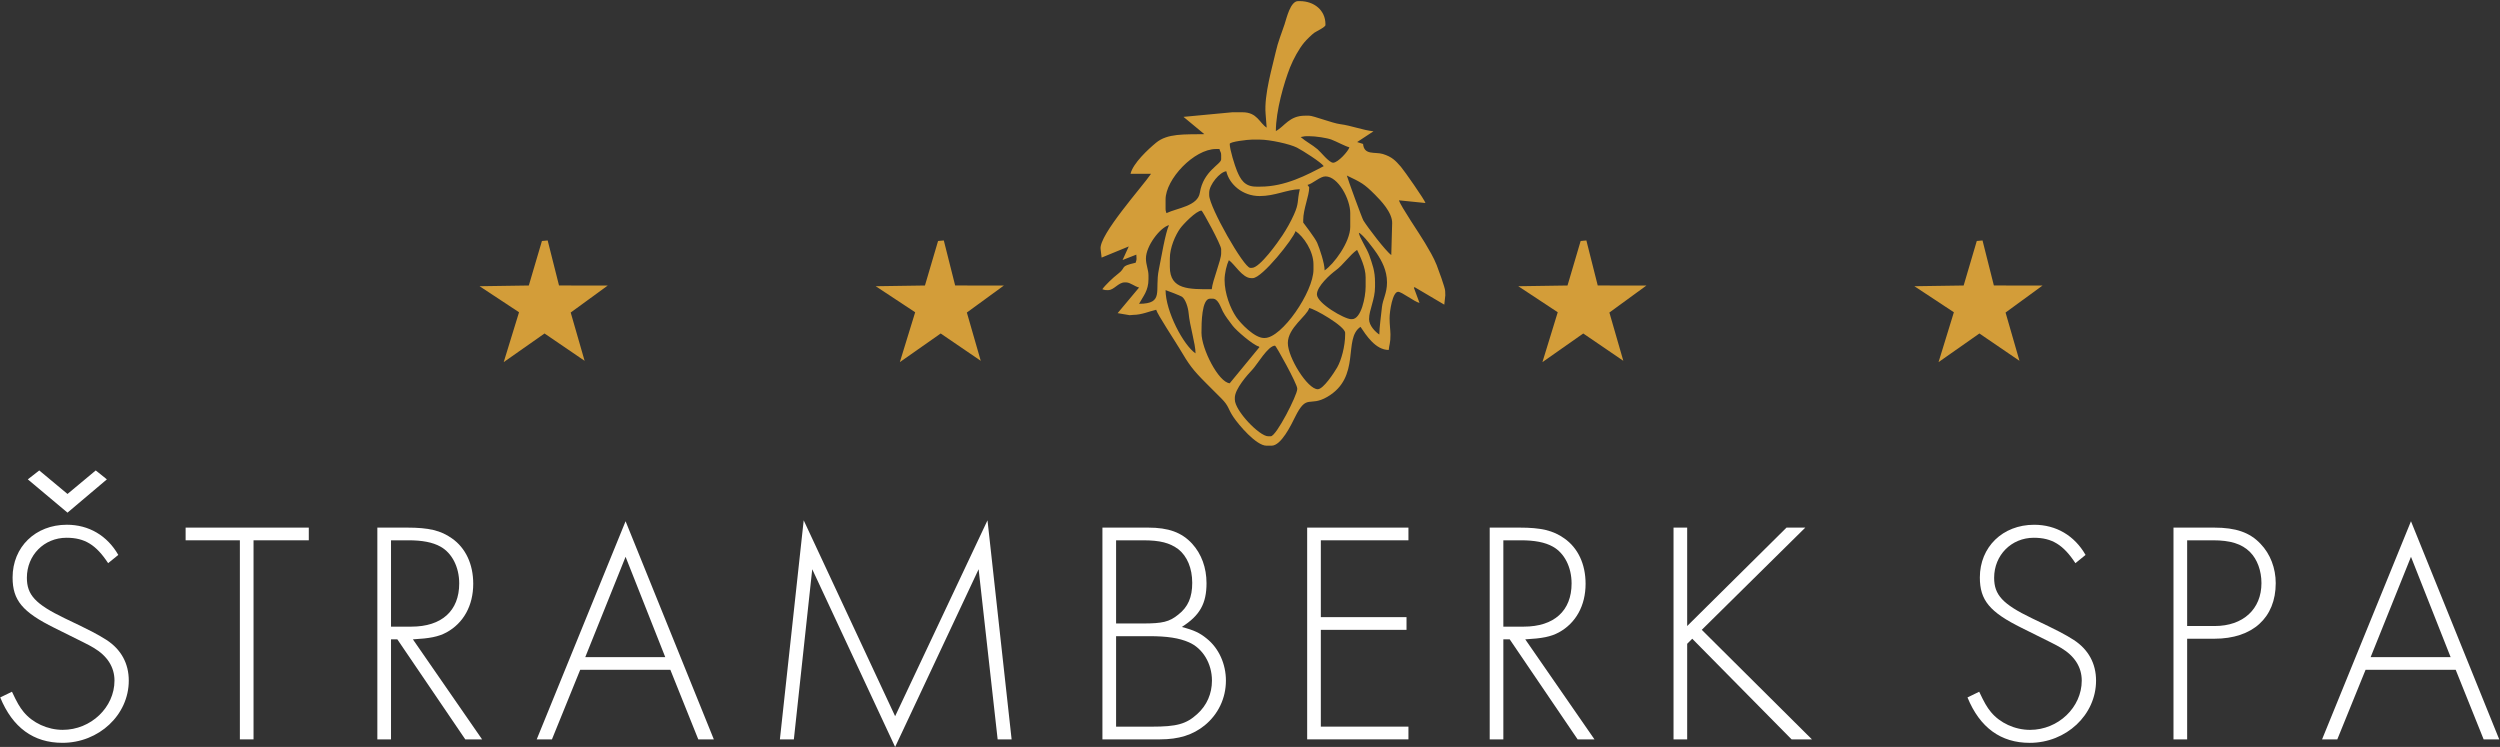
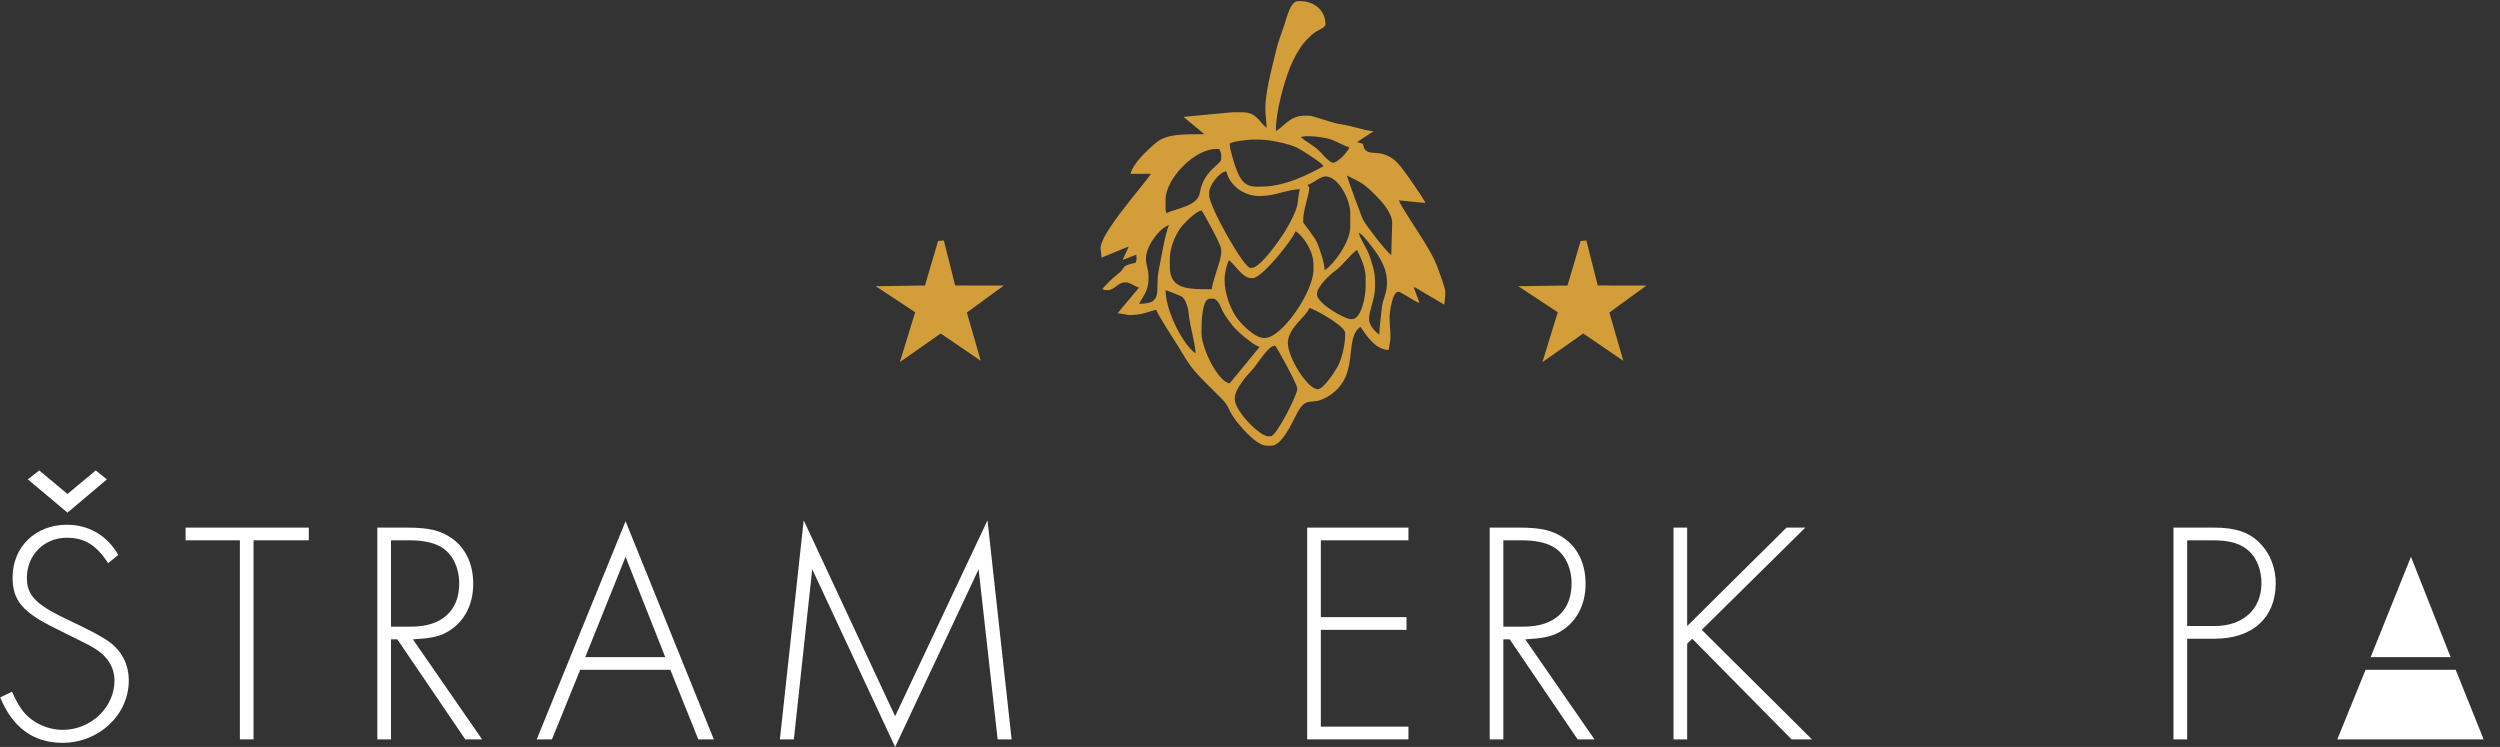
<svg xmlns="http://www.w3.org/2000/svg" width="100%" height="100%" viewBox="0 0 2102 628" version="1.1" xml:space="preserve" style="fill-rule:evenodd;clip-rule:evenodd;stroke-linejoin:round;stroke-miterlimit:2;">
  <rect x="0" y="0" width="2102" height="628" fill="#333333" stroke="none" />
  <g transform="matrix(1,0,0,1,-0.01,-0.021)">
    <g transform="matrix(1,0,0,1,-189.521,-1217.57)">
      <g transform="matrix(3.437,0,0,3.437,-307.724,1791.18)">
        <g transform="matrix(4.167,0,0,4.167,-786.314,-3350.85)">
          <path d="M298.322,771.784C298.322,770.589 298.801,768.946 299.153,768.05C299.349,767.558 299.682,766.945 299.992,766.578C300.114,766.432 300.437,766.112 300.58,766.012C300.686,765.937 301.233,765.682 301.233,765.561L301.233,765.511C301.233,764.687 300.563,764.156 299.727,764.156L299.627,764.156C299.174,764.156 298.953,765.151 298.832,765.52C298.665,766.025 298.44,766.567 298.321,767.115C298.123,768.006 297.622,769.646 297.72,770.78L297.782,771.583C297.354,771.305 297.229,770.681 296.365,770.681L295.762,770.681L292.898,770.951L294.123,771.966C292.943,771.986 291.956,771.913 291.282,772.475C290.826,772.853 289.933,773.677 289.79,774.294L290.993,774.294C290.51,775.019 287.921,777.887 288.033,778.712L288.092,779.213L289.687,778.557L289.323,779.355L290.131,779.038L290.142,779.263C290.142,779.399 290.117,779.402 290.091,779.514C289.085,779.746 289.61,779.757 289.018,780.197C288.785,780.37 288.281,780.852 288.134,781.07C288.246,781.097 288.249,781.121 288.385,781.121L288.485,781.121C288.813,781.121 289.079,780.67 289.438,780.67L289.539,780.67C289.766,780.67 290.036,780.91 290.292,780.97L289.033,782.474L289.738,782.594L289.942,782.576C290.433,782.576 290.879,782.372 291.295,782.275C291.367,782.543 292.429,784.154 292.652,784.531C293.229,785.505 293.433,785.793 294.221,786.58C294.533,786.894 294.809,787.168 295.123,787.482C295.583,787.942 295.494,788.077 295.834,788.579C296.135,789.029 297.168,790.255 297.77,790.255L298.071,790.255C298.637,790.255 299.221,789.034 299.45,788.572C300.144,787.168 300.279,788.004 301.333,787.394C303.355,786.222 302.246,783.979 303.291,783.278C303.617,783.763 304.169,784.635 304.948,784.635C304.972,784.342 305.057,784.219 305.05,783.729C305.046,783.436 304.998,783.153 304.998,782.777C304.998,782.356 305.173,781.221 305.5,781.221C305.718,781.221 306.445,781.803 306.755,781.874L306.425,780.983L306.467,780.947L308.21,781.975L308.27,781.423L308.261,781.172C308.261,780.987 307.841,779.85 307.765,779.657C307.572,779.169 307.325,778.78 307.072,778.344C306.807,777.887 305.623,776.161 305.55,775.851L307.105,776.008C307.056,775.818 305.849,774.096 305.663,773.882C305.338,773.509 305.137,773.298 304.605,773.131C304.152,772.991 303.499,773.225 303.442,772.54L303.093,772.43L304.053,771.798C303.422,771.733 302.76,771.464 302.092,771.378C301.647,771.322 300.518,770.882 300.279,770.882L300.029,770.882C299.105,770.882 298.832,771.515 298.322,771.784M300.768,772.852C300.45,772.582 300.09,772.408 299.778,772.136C299.934,772.118 299.957,772.085 300.129,772.085L300.279,772.085C300.652,772.085 301.326,772.186 301.586,772.286C301.879,772.395 302.404,772.684 302.639,772.738C302.578,772.965 301.965,773.643 301.685,773.643C301.445,773.643 300.965,773.016 300.768,772.852M295.613,772.54C295.613,772.406 296.694,772.286 296.917,772.286L297.368,772.286C297.976,772.286 299.148,772.546 299.559,772.756C299.883,772.92 300.983,773.621 301.133,773.843C300.17,774.351 298.877,775.047 297.419,775.047L297.168,775.047C296.482,775.047 296.248,774.623 296.038,774.121C295.917,773.831 295.613,772.872 295.613,772.54M291.847,775.8C291.847,774.617 293.515,772.838 294.809,772.838L295.01,772.838C295.05,773.016 295.111,773.009 295.111,773.19L295.111,773.442C295.111,773.737 294.063,774.119 293.86,775.404C293.735,776.194 292.534,776.298 291.898,776.603C291.872,776.49 291.847,776.488 291.847,776.352L291.847,775.8ZM305.098,779.062C304.785,778.851 303.714,777.443 303.462,777.036C303.382,776.906 302.532,774.581 302.489,774.395C303.333,774.8 303.493,774.872 304.132,775.51C304.469,775.849 305.173,776.57 305.149,777.204L305.098,779.062ZM300.179,774.946C300.486,774.875 300.916,774.446 301.233,774.446C301.976,774.446 302.689,775.776 302.689,776.603L302.689,777.406C302.689,778.307 301.719,779.608 301.184,779.964C301.184,779.541 300.891,778.681 300.747,778.344C300.625,778.057 299.928,777.158 299.928,777.156L299.928,777.005C299.928,776.37 300.279,775.585 300.279,775.098C300.279,775.071 300.207,774.988 300.179,774.946M294.408,775.399C294.408,774.927 295.043,774.176 295.412,774.144C295.594,774.923 296.373,775.6 297.368,775.6C298.279,775.6 298.968,775.215 299.727,775.198C299.555,775.94 299.697,775.997 299.376,776.704C299.188,777.12 298.96,777.524 298.714,777.898C298.458,778.29 297.382,779.815 296.917,779.815L296.816,779.815C296.445,779.815 294.408,776.237 294.408,775.548L294.408,775.399ZM290.694,779.263C290.694,778.533 291.521,777.447 292.048,777.306C291.831,777.759 291.579,779.299 291.451,779.92C291.195,781.144 291.784,781.925 290.292,781.925C290.529,781.476 290.844,781.172 290.844,780.47L290.844,780.266C290.844,779.913 290.694,779.649 290.694,779.263M303.193,777.756C303.411,777.817 304.097,778.737 304.245,778.962C304.533,779.398 304.847,779.956 304.847,780.67C304.847,781.309 304.598,781.659 304.549,782.127C304.502,782.594 304.396,783.325 304.396,783.731C304.162,783.573 303.794,783.207 303.794,782.827C303.794,782.27 304.144,781.691 304.144,780.92L304.144,780.67C304.144,779.983 303.988,779.614 303.813,779.094C303.678,778.691 303.229,778.045 303.193,777.756M292.098,779.263C292.098,778.616 292.429,777.887 292.7,777.506C292.868,777.267 293.65,776.454 293.955,776.454C294.018,776.454 295.111,778.473 295.111,778.712L295.111,778.962C295.111,779.368 294.601,780.566 294.559,781.07C293.236,781.07 292.098,781.109 292.098,779.764L292.098,779.263ZM297.669,783.932L297.62,783.932C297.069,783.932 296.254,783.08 295.992,782.699C295.654,782.2 295.311,781.333 295.311,780.517C295.311,780.136 295.437,779.624 295.563,779.364C295.895,779.587 296.356,780.417 296.867,780.417L296.967,780.417C297.517,780.417 299.362,778.088 299.477,777.658C299.953,777.976 300.53,778.832 300.53,779.614L300.53,779.917C300.53,781.226 298.672,783.932 297.669,783.932M300.732,781.372C300.732,780.891 301.53,780.189 301.836,779.964C302.257,779.66 302.686,779.033 303.09,778.761C303.28,779.159 303.592,779.799 303.592,780.367L303.592,780.92C303.592,781.536 303.329,782.827 302.79,782.827L302.74,782.827C302.354,782.827 300.732,781.895 300.732,781.372M291.847,781.121C291.939,781.145 292.743,781.46 292.814,781.512C293.023,781.67 293.171,782.138 293.201,782.477C293.266,783.22 293.606,784.276 293.606,784.835C292.905,784.365 291.847,782.376 291.847,781.121M293.955,783.63C293.955,783.063 293.965,781.623 294.459,781.623L294.609,781.623C294.938,781.623 295.074,782.109 295.21,782.376C295.373,782.689 295.573,782.925 295.783,783.21C295.998,783.498 296.977,784.342 297.32,784.432L297.359,784.468L295.613,786.591C294.954,786.535 293.955,784.563 293.955,783.63M300.782,786.941C300.181,786.941 299.025,785.073 299.025,784.231C299.025,783.327 300.156,782.639 300.279,782.175C300.564,782.199 302.389,783.239 302.389,783.63L302.389,783.731C302.389,784.405 302.17,785.234 301.917,785.669C301.749,785.957 301.111,786.941 300.782,786.941M298.021,789.703L297.872,789.703C297.359,789.703 295.913,788.202 295.913,787.544L295.913,787.444C295.913,786.922 296.66,786.088 296.955,785.776C297.229,785.487 297.862,784.383 298.272,784.383C298.335,784.383 299.576,786.631 299.576,786.894L299.576,786.941C299.576,787.279 298.353,789.703 298.021,789.703" style="fill:rgb(211,157,57);fill-rule:nonzero;" />
        </g>
        <g transform="matrix(4.167,0,0,4.167,-786.314,-3312.74)">
-           <path d="M254.465,771.705L251.575,771.748L253.891,773.276L252.991,776.204L255.388,774.522L257.741,776.127L256.924,773.292L259.101,771.706L256.238,771.705L255.572,769.061L255.235,769.092L254.465,771.705Z" style="fill:rgb(211,157,57);fill-rule:nonzero;" />
-         </g>
+           </g>
        <g transform="matrix(4.167,0,0,4.167,-786.314,-3312.74)">
          <path d="M315.444,771.705L312.554,771.748L314.87,773.276L313.971,776.204L316.368,774.522L318.72,776.127L317.902,773.292L320.078,771.706L317.218,771.705L316.551,769.061L316.215,769.092L315.444,771.705Z" style="fill:rgb(211,157,57);fill-rule:nonzero;" />
        </g>
        <g transform="matrix(4.167,0,0,4.167,-786.314,-3312.74)">
-           <path d="M338.7,771.705L335.809,771.748L338.126,773.276L337.226,776.204L339.624,774.522L341.977,776.127L341.16,773.292L343.334,771.706L340.474,771.705L339.808,769.061L339.471,769.092L338.7,771.705Z" style="fill:rgb(211,157,57);fill-rule:nonzero;" />
-         </g>
+           </g>
        <g transform="matrix(4.167,0,0,4.167,-786.314,-3312.74)">
          <path d="M277.721,771.705L274.831,771.748L277.147,773.276L276.247,776.204L278.645,774.522L280.997,776.127L280.181,773.292L282.356,771.706L279.494,771.705L278.828,769.061L278.491,769.092L277.721,771.705Z" style="fill:rgb(211,157,57);fill-rule:nonzero;" />
        </g>
        <g transform="matrix(4.167,0,0,4.167,-786.314,-3163.33)">
          <path d="M229.768,752.151C229.06,751.07 228.389,750.659 227.327,750.659C226.005,750.659 224.998,751.684 224.998,753.009C224.998,754.014 225.501,754.555 227.197,755.375C228.761,756.121 229.115,756.307 229.675,756.659C230.533,757.219 230.98,758.04 230.98,759.045C230.98,761.059 229.227,762.698 227.084,762.698C225.39,762.698 224.159,761.804 223.433,760.033L224.123,759.698C224.42,760.332 224.568,760.594 224.813,760.892C225.334,761.524 226.209,761.936 227.102,761.936C228.761,761.936 230.141,760.613 230.141,759.045C230.141,758.246 229.712,757.592 228.929,757.126C228.519,756.884 228.445,756.865 226.618,755.952C224.738,755.021 224.159,754.33 224.159,752.99C224.159,751.199 225.501,749.895 227.345,749.895C228.631,749.895 229.712,750.528 230.365,751.667L229.768,752.151ZM227.383,749.185L225.053,747.231L225.724,746.707L227.383,748.088L229.04,746.707L229.694,747.231L227.383,749.185Z" style="fill:white;fill-rule:nonzero;" />
        </g>
        <g transform="matrix(4.167,0,0,4.167,-786.314,-3150.19)">
          <path d="M238.304,759.342L237.502,759.342L237.502,747.655L234.317,747.655L234.317,746.91L241.548,746.91L241.548,747.655L238.304,747.655L238.304,759.342Z" style="fill:white;fill-rule:nonzero;" />
        </g>
        <g transform="matrix(4.167,0,0,4.167,-786.314,-3150.19)">
          <path d="M251.722,759.342L250.735,759.342L246.747,753.47L246.375,753.47L246.375,759.342L245.573,759.342L245.573,746.91L247.325,746.91C248.592,746.91 249.299,747.077 249.953,747.543C250.753,748.102 251.202,749.052 251.202,750.208C251.202,751.496 250.624,752.519 249.636,753.06C249.151,753.321 248.648,753.414 247.66,753.47L251.722,759.342ZM247.566,752.724C249.356,752.724 250.379,751.793 250.379,750.189C250.379,749.22 249.953,748.402 249.282,748.028C248.815,747.767 248.201,747.655 247.398,747.655L246.375,747.655L246.375,752.724L247.566,752.724Z" style="fill:white;fill-rule:nonzero;" />
        </g>
        <g transform="matrix(4.167,0,0,4.167,-786.314,-3151.75)">
          <path d="M257.481,755.633L255.823,759.716L254.929,759.716L260.146,746.91L265.327,759.716L264.414,759.716L262.775,755.633L257.481,755.633ZM260.146,748.998L257.779,754.888L262.475,754.888L260.146,748.998Z" style="fill:white;fill-rule:nonzero;" />
        </g>
        <g transform="matrix(4.167,0,0,4.167,-786.314,-3150.12)">
          <path d="M270.603,746.465L275.97,757.965L281.393,746.465L282.809,759.326L281.989,759.326L280.872,749.336L275.97,759.771L271.104,749.336L270.025,759.326L269.205,759.326L270.603,746.465Z" style="fill:white;fill-rule:nonzero;" />
        </g>
        <g transform="matrix(4.167,0,0,4.167,-786.314,-3150.19)">
-           <path d="M288.14,746.91L290.824,746.91C292.014,746.91 292.797,747.188 293.412,747.86C293.953,748.457 294.251,749.26 294.251,750.173C294.251,751.365 293.861,752.072 292.797,752.744C293.523,752.93 293.861,753.097 294.251,753.414C294.979,753.99 295.39,754.923 295.39,755.892C295.39,756.92 294.941,757.869 294.14,758.522C293.449,759.08 292.63,759.342 291.512,759.342L288.14,759.342L288.14,746.91ZM290.524,752.538C291.661,752.538 292.07,752.445 292.594,752.017C293.17,751.569 293.412,750.992 293.412,750.154C293.412,749.297 293.115,748.588 292.594,748.176C292.09,747.806 291.531,747.655 290.524,747.655L288.942,747.655L288.942,752.538L290.524,752.538ZM291.027,758.596C292.5,758.596 293.059,758.447 293.711,757.85C294.27,757.347 294.57,756.658 294.57,755.892C294.57,754.887 294.028,753.99 293.208,753.639C292.648,753.395 291.959,753.283 290.879,753.283L288.942,753.283L288.942,758.596L291.027,758.596Z" style="fill:white;fill-rule:nonzero;" />
-         </g>
+           </g>
        <g transform="matrix(4.167,0,0,4.167,-786.314,-3150.19)">
          <path d="M300.962,747.655L300.962,752.166L305.992,752.166L305.992,752.912L300.962,752.912L300.962,758.594L306.105,758.594L306.105,759.341L300.16,759.341L300.16,746.91L306.105,746.91L306.105,747.655L300.962,747.655Z" style="fill:white;fill-rule:nonzero;" />
        </g>
        <g transform="matrix(4.167,0,0,4.167,-786.314,-3150.19)">
          <path d="M317.027,759.342L316.038,759.342L312.051,753.47L311.677,753.47L311.677,759.342L310.876,759.342L310.876,746.91L312.628,746.91C313.895,746.91 314.603,747.077 315.256,747.543C316.057,748.102 316.505,749.052 316.505,750.208C316.505,751.496 315.927,752.519 314.939,753.06C314.454,753.321 313.952,753.414 312.963,753.47L317.027,759.342ZM312.87,752.724C314.659,752.724 315.683,751.793 315.683,750.189C315.683,749.22 315.256,748.402 314.585,748.028C314.119,747.767 313.504,747.655 312.703,747.655L311.677,747.655L311.677,752.724L312.87,752.724Z" style="fill:white;fill-rule:nonzero;" />
        </g>
        <g transform="matrix(4.167,0,0,4.167,-786.314,-3150.19)">
          <path d="M328.301,746.91L329.403,746.91L323.326,752.911L329.793,759.342L328.599,759.342L322.766,753.433L322.469,753.731L322.469,759.342L321.668,759.342L321.668,746.91L322.469,746.91L322.469,752.688L328.301,746.91Z" style="fill:white;fill-rule:nonzero;" />
        </g>
        <g transform="matrix(4.167,0,0,4.167,-786.314,-3150.04)">
-           <path d="M345.261,748.962C344.553,747.881 343.881,747.47 342.82,747.47C341.497,747.47 340.49,748.495 340.49,749.82C340.49,750.826 340.992,751.367 342.69,752.187C344.255,752.933 344.61,753.119 345.168,753.471C346.025,754.031 346.473,754.852 346.473,755.856C346.473,757.87 344.722,759.51 342.578,759.51C340.88,759.51 339.651,758.616 338.925,756.844L339.613,756.509C339.911,757.143 340.06,757.405 340.303,757.703C340.825,758.336 341.701,758.748 342.596,758.748C344.255,758.748 345.633,757.424 345.633,755.856C345.633,755.057 345.205,754.404 344.422,753.938C344.013,753.696 343.938,753.677 342.112,752.764C340.229,751.833 339.651,751.142 339.651,749.801C339.651,748.01 340.992,746.707 342.839,746.707C344.125,746.707 345.205,747.339 345.857,748.478L345.261,748.962Z" style="fill:white;fill-rule:nonzero;" />
-         </g>
+           </g>
        <g transform="matrix(4.167,0,0,4.167,-786.314,-3150.19)">
          <path d="M351.821,759.342L351.019,759.342L351.019,746.91L353.405,746.91C354.674,746.91 355.493,747.188 356.127,747.859C356.705,748.457 357.021,749.295 357.021,750.17C357.021,752.203 355.66,753.433 353.424,753.433L351.821,753.433L351.821,759.342ZM353.442,752.687C355.102,752.687 356.183,751.701 356.183,750.17C356.183,749.445 355.941,748.774 355.512,748.344C355.027,747.859 354.356,747.655 353.331,747.655L351.821,747.655L351.821,752.687L353.442,752.687Z" style="fill:white;fill-rule:nonzero;" />
        </g>
        <g transform="matrix(4.167,0,0,4.167,-786.314,-3151.75)">
-           <path d="M362.295,755.633L360.636,759.716L359.742,759.716L364.961,746.91L370.142,759.716L369.227,759.716L367.587,755.633L362.295,755.633ZM364.961,748.998L362.593,754.888L367.289,754.888L364.961,748.998Z" style="fill:white;fill-rule:nonzero;" />
+           <path d="M362.295,755.633L360.636,759.716L359.742,759.716L370.142,759.716L369.227,759.716L367.587,755.633L362.295,755.633ZM364.961,748.998L362.593,754.888L367.289,754.888L364.961,748.998Z" style="fill:white;fill-rule:nonzero;" />
        </g>
      </g>
    </g>
  </g>
</svg>